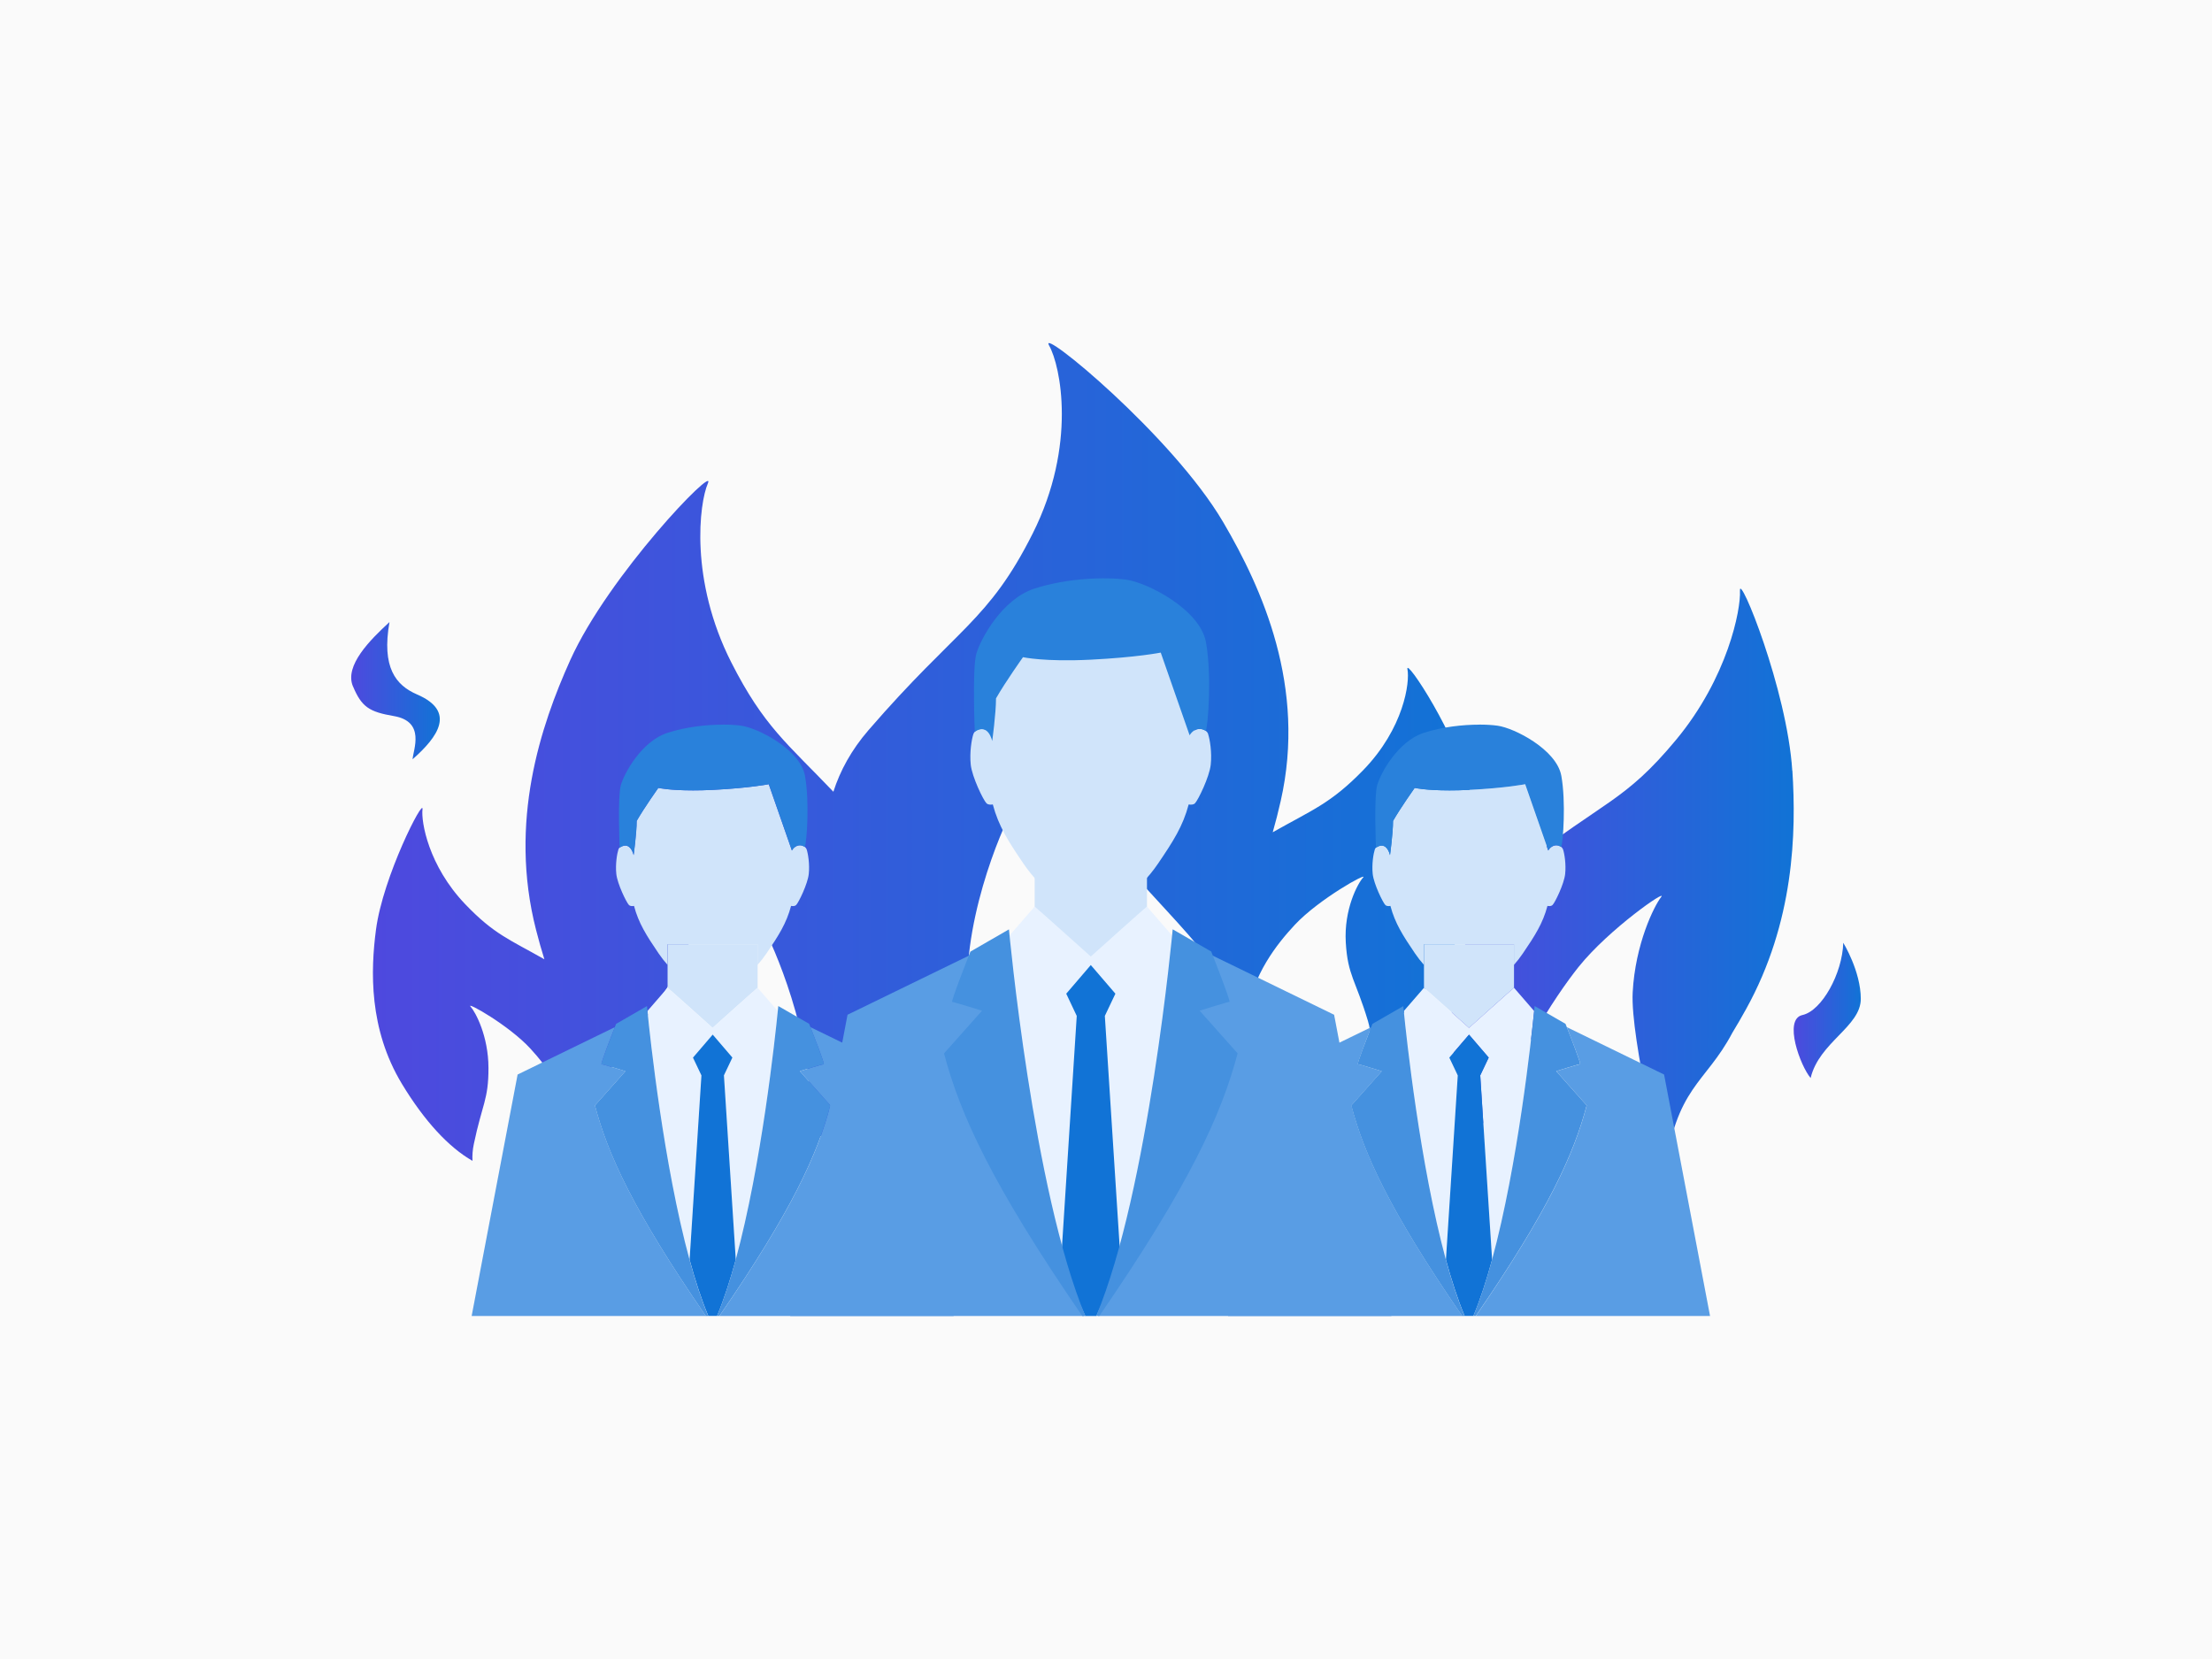
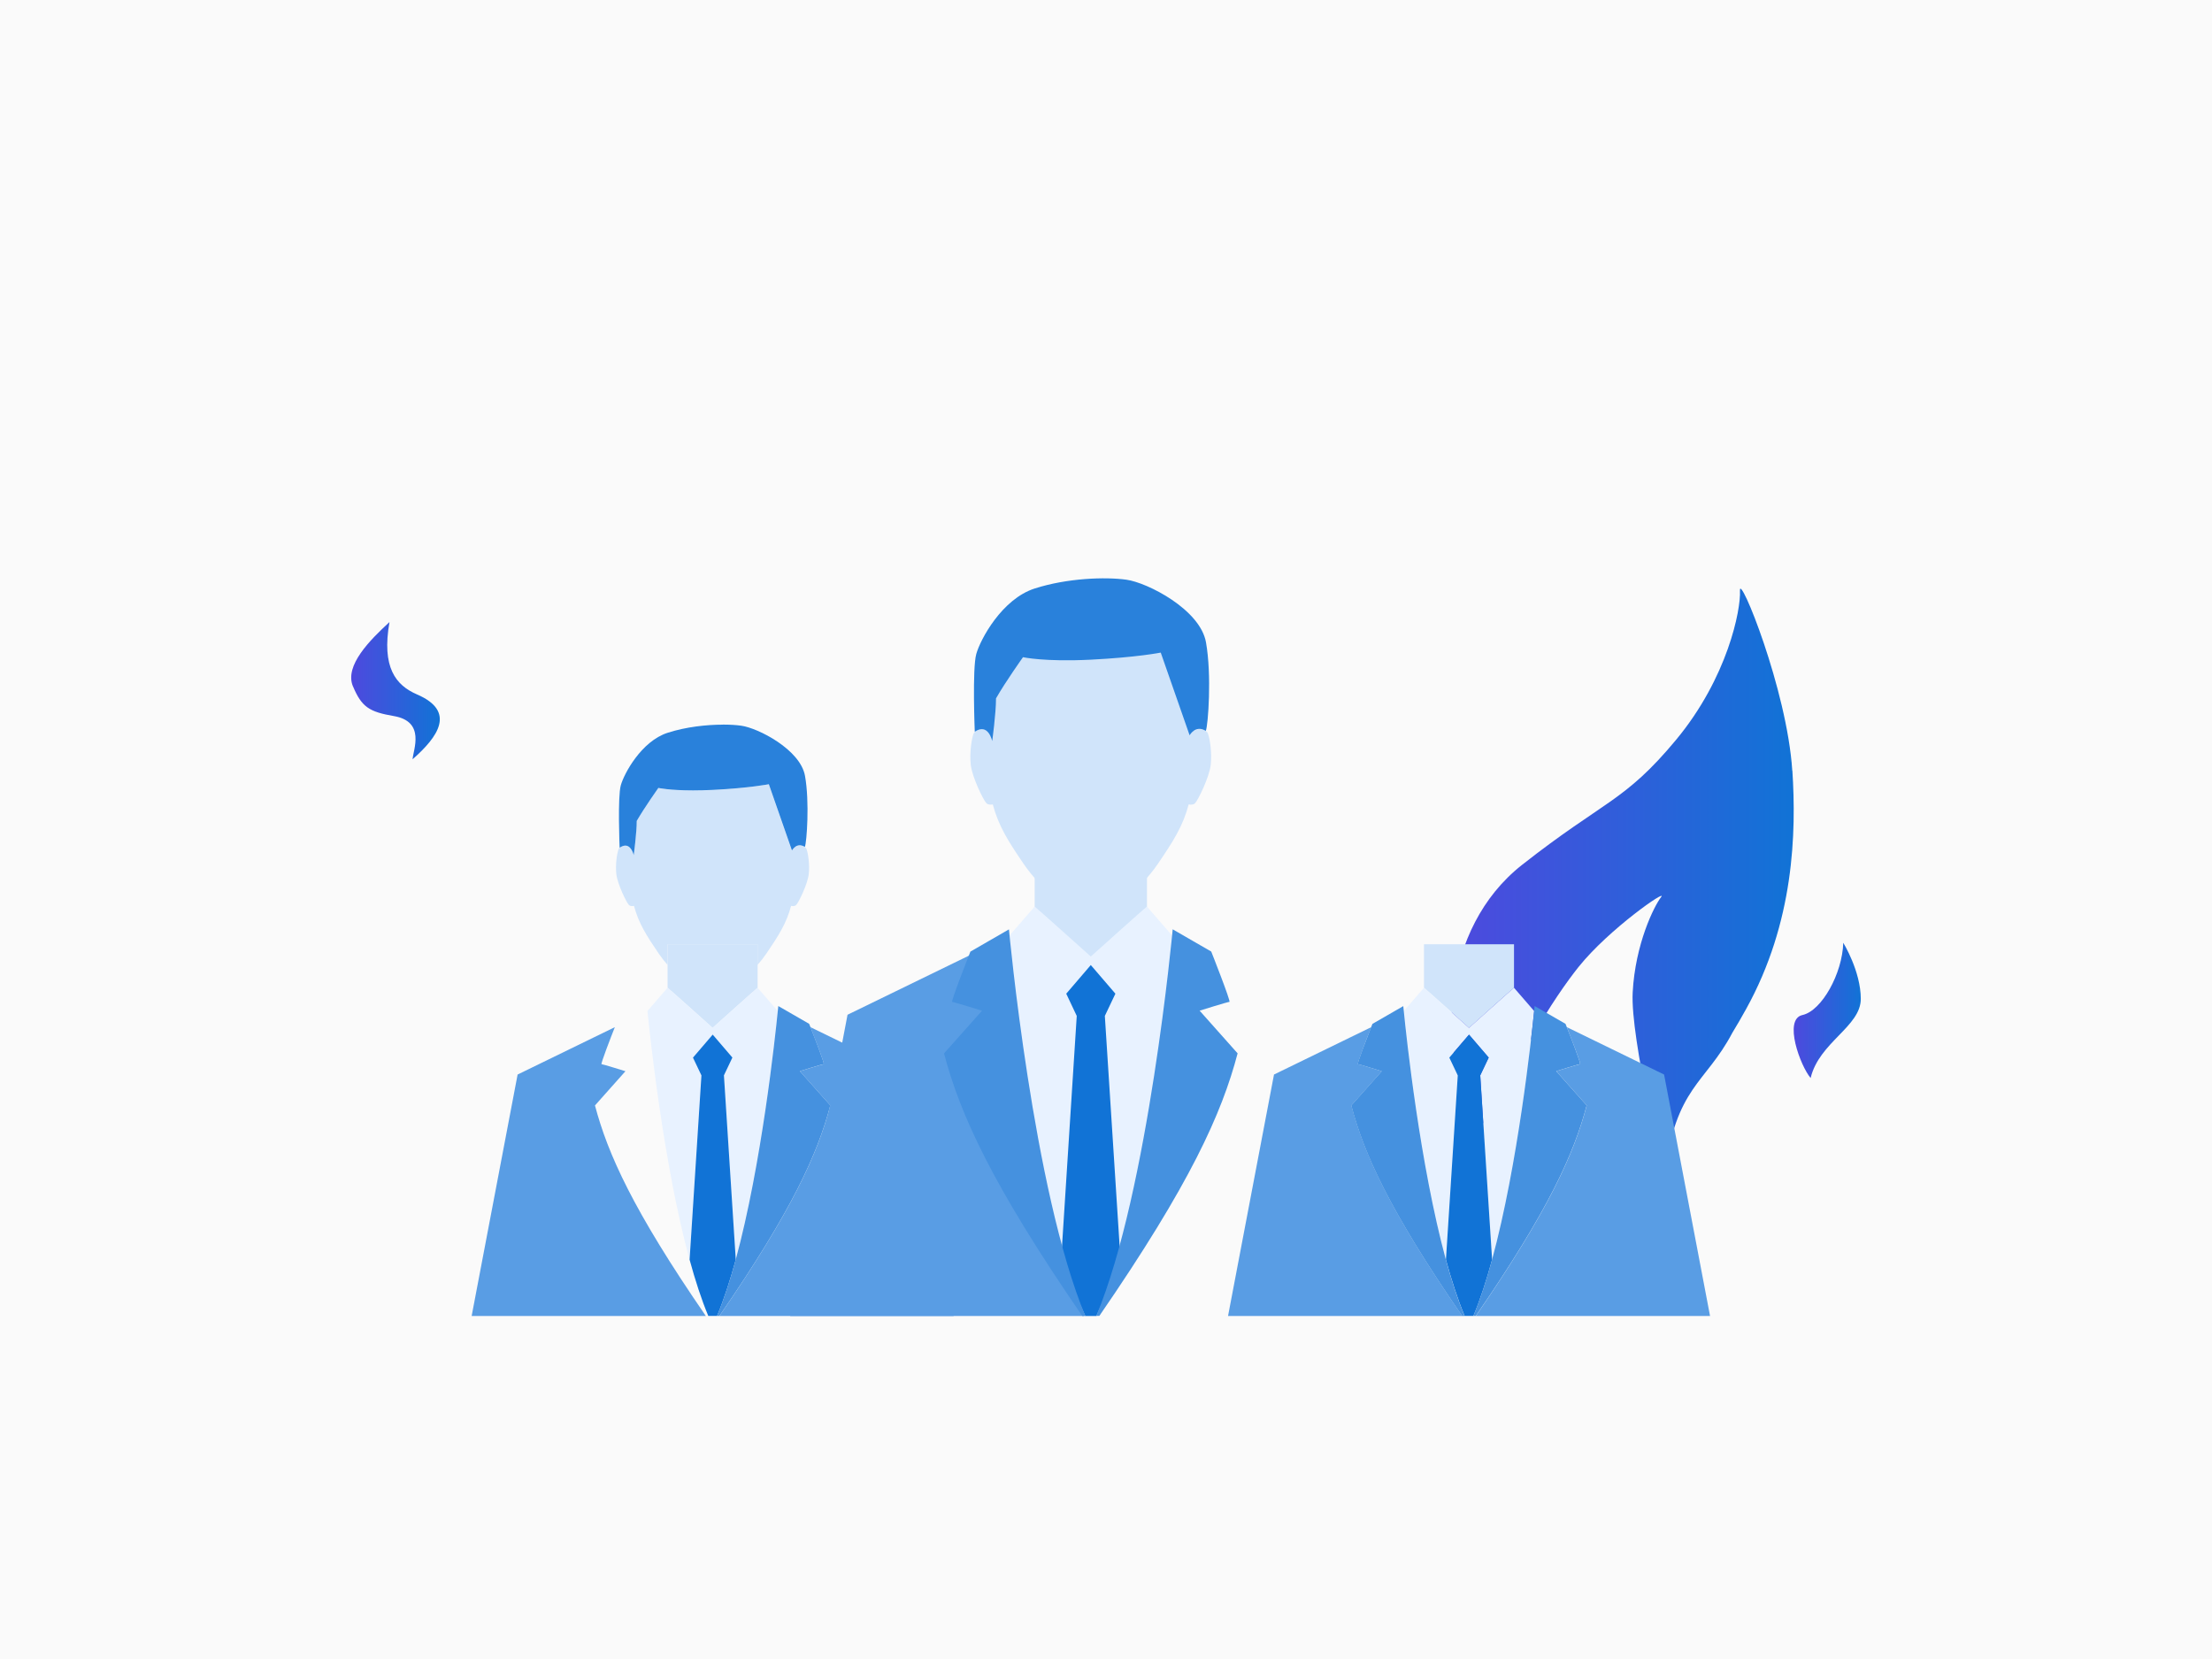
<svg xmlns="http://www.w3.org/2000/svg" xmlns:xlink="http://www.w3.org/1999/xlink" id="_レイヤー_2" data-name="レイヤー_2" viewBox="0 0 400 300">
  <defs>
    <style>
      .cls-1 {
        fill: #4591df;
      }

      .cls-2 {
        fill: url(#_新規グラデーションスウォッチ_2);
      }

      .cls-3 {
        fill: url(#_新規グラデーションスウォッチ_2-2);
      }

      .cls-4 {
        fill: url(#_新規グラデーションスウォッチ_2-3);
      }

      .cls-5 {
        fill: url(#_新規グラデーションスウォッチ_2-4);
      }

      .cls-6 {
        fill: #1173d6;
      }

      .cls-7 {
        fill: #fafafa;
      }

      .cls-8 {
        fill: #599de4;
      }

      .cls-9 {
        fill: #d0e4fa;
      }

      .cls-10 {
        fill: #e8f2ff;
      }

      .cls-11 {
        fill: #2981db;
      }
    </style>
    <linearGradient id="_新規グラデーションスウォッチ_2" data-name="新規グラデーションスウォッチ 2" x1="67.44" y1="135.98" x2="267.07" y2="135.98" gradientUnits="userSpaceOnUse">
      <stop offset="0" stop-color="#4e49de" />
      <stop offset="1" stop-color="#1173d6" />
    </linearGradient>
    <linearGradient id="_新規グラデーションスウォッチ_2-2" data-name="新規グラデーションスウォッチ 2" x1="262.47" y1="159.51" x2="324.35" y2="159.51" xlink:href="#_新規グラデーションスウォッチ_2" />
    <linearGradient id="_新規グラデーションスウォッチ_2-3" data-name="新規グラデーションスウォッチ 2" x1="63.52" y1="124.9" x2="79.54" y2="124.9" xlink:href="#_新規グラデーションスウォッチ_2" />
    <linearGradient id="_新規グラデーションスウォッチ_2-4" data-name="新規グラデーションスウォッチ 2" x1="324.35" y1="182.71" x2="336.48" y2="182.71" xlink:href="#_新規グラデーションスウォッチ_2" />
  </defs>
  <g id="_企業向け" data-name="企業向け">
    <g>
      <rect class="cls-7" width="400" height="300" />
      <g>
        <g>
-           <path class="cls-2" d="M265.84,143.23c-2.11-10-11.78-24.54-11.33-22.21.46,2.32-.62,10.68-8.05,18.3-5.85,6-9.15,7.12-16.31,11.18.52-1.82,1-3.7,1.44-5.65,4.69-20.64-3.38-38.48-10.4-50.43-9.21-15.69-33.56-35.6-31.48-31.94,2.08,3.66,5.05,18.04-2.97,34-8.02,15.95-13.66,17-29.7,35.57-3.08,3.56-5.12,7.32-6.34,11.12-8.35-8.75-12.57-11.8-18.45-23.37-7.57-14.91-5.81-28.81-4.24-32.4,1.56-3.6-17.94,16.56-24.9,31.99-5.3,11.76-11.19,29.19-6.18,48.74.47,1.84.97,3.62,1.51,5.34-6.25-3.56-9.08-4.49-14.32-9.97-6.65-6.96-7.99-14.91-7.72-17.16.26-2.24-7.14,12.11-8.41,21.77-.97,7.36-1.32,17.95,4.69,27.89,4.07,6.73,8.48,11.48,12.76,13.92-.05-.98.02-1.99.24-3.03,1.51-7.24,2.67-8.03,2.65-13.78-.01-5.75-2.34-10.09-3.24-11.09-.89-1,6.93,3.36,10.83,7.61,2.97,3.24,6.85,8.27,8.16,15.24.03.14.05.27.07.41,5.45-14.54,17.55-25.06,20.26-34.12,2.86-9.56,1.16-17.96.18-20.06-.99-2.11,9.84,9.06,14.19,18.09,3.09,6.41,9.91,24.44,6.96,37.52,3.29-1.18,9.1-5.37,9.1-5.37,4.49-3.78,8.71-10.57,10.71-18.45,1.49.82,7.31,3.98,10.74,4.89-4.32-13.47,2.61-32.62,5.86-39.48,4.58-9.64,16.68-21.88,15.64-19.63-1.03,2.25-2.51,11.09,1.48,20.89,3.78,9.29,18.75,19.57,26.13,34.42.02-.14.04-.29.06-.43,1.11-7.33,5.39-12.79,8.7-16.33,4.34-4.65,13.32-9.62,12.33-8.53-.99,1.09-3.48,5.75-3.13,11.73.35,5.99,1.77,6.75,4.01,14.21.32,1.07.47,2.12.47,3.15,4.91-2.78,9.83-7.97,14.22-15.22,6.48-10.69,5.4-21.71,3.79-29.32Z" />
          <path class="cls-3" d="M324.1,139.36c-.94-14.67-9.63-35.95-9.46-32.54.18,3.41-2.21,15.7-11.55,26.96-9.35,11.26-12.99,10.92-27.85,22.61-14.85,11.69-14.72,33.53-9.76,42.8,0,0,3.07,4.78,5.12,6.47,1.32-11.84,10.94-25.92,14.85-30.8,5.49-6.86,16.19-14.25,14.93-12.64-1.26,1.61-4.68,8.47-5.14,17.26-.44,8.33,5.71,33.21,5.73,33.09,2.06-16.15,7.38-16.5,12.3-25.82.83-1.37,1.66-2.79,2.48-4.28,8.73-15.76,9.08-31.94,8.37-43.11Z" />
        </g>
        <g>
          <g>
            <path class="cls-9" d="M139.01,141.81s-3.45.69-10.15,1.03c-1.31.07-2.49.09-3.53.09-4.28,0-6.3-.45-6.3-.45,0,0-2.56,3.6-3.91,5.97,0,2.2-.55,6.19-.55,6.19,0,0-.35-1.73-1.51-1.73-.29,0-.63.11-1.03.38,0,0,0,0,0-.01-.09.1-.16.2-.2.32-.25.76-.57,2.67-.38,4.45.19,1.78,1.83,5.15,2.28,5.6.15.15.37.2.6.2.11,0,.22-.01.32-.03.84,3.15,2.24,5.33,4.45,8.59.5.73,1.04,1.43,1.61,2.07v-3.72h16.28v3.72c.57-.64,1.11-1.34,1.61-2.07,2.21-3.25,3.61-5.44,4.45-8.59.1.02.21.03.32.03.23,0,.45-.05.6-.2.45-.44,2.09-3.82,2.28-5.6.19-1.78-.13-3.69-.38-4.45-.06-.17-.18-.33-.34-.45,0,0,0,0,0,0-.27-.17-.52-.26-.75-.28-.04,0-.08,0-.13,0-.27,0-.54.07-.78.24,0,0,0-.02,0-.03-.45.28-.68.72-.68.72l-4.18-11.98" />
            <path class="cls-11" d="M130.72,131.04c-2.97,0-6.67.4-9.99,1.47-4.75,1.53-7.88,7.38-8.47,9.5-.58,2.08-.23,10.9-.21,11.27,0,0,0,.01,0,.01.4-.27.74-.38,1.03-.38,1.15,0,1.51,1.73,1.51,1.73,0,0,.55-3.98.55-6.19,1.36-2.37,3.91-5.97,3.91-5.97,0,0,2.02.45,6.3.45,1.04,0,2.21-.03,3.53-.09,6.7-.34,10.15-1.03,10.15-1.03l4.18,11.98s.24-.44.68-.72c.2-.13.45-.22.74-.22.06,0,.11,0,.17.01.23.03.48.12.75.28,0,0,0,0,0,0,.33-.86.87-8.1.02-12.84-.85-4.75-8.48-8.65-11.53-9.07-.91-.13-2.05-.2-3.32-.2" />
            <path class="cls-9" d="M137,170.75h-16.28v7.87c.25.17,8.14,7.25,8.14,7.25,0,0,7.89-7.08,8.14-7.25v-7.87" />
            <path class="cls-10" d="M137,178.62h0c-.25.17-8.14,7.25-8.14,7.25,0,0-7.88-7.08-8.14-7.25h0l-3.64,4.2c.48,4.78,2.93,27.77,7.61,44.97l2.14-33.32-1.53-3.22,3.56-4.15,3.56,4.15-1.53,3.22,2.14,33.32c4.68-17.2,7.14-40.19,7.61-44.97l-3.64-4.2" />
            <path class="cls-6" d="M128.87,187.1l-3.56,4.15,1.53,3.22-2.14,33.32c1.02,3.75,2.15,7.22,3.38,10.17h0s-.01,0-.01,0h1.61-.01,0c1.23-2.96,2.36-6.43,3.38-10.18l-2.14-33.32,1.53-3.22-3.56-4.15" />
            <path class="cls-8" d="M111.17,185.75l-17.57,8.56-8.31,43.66h42.56-.21c-13.21-19.19-17.74-29.35-20.05-38.07l5.51-6.19s-4.07-1.27-4.32-1.27c-.21,0,1.71-4.95,2.4-6.69" />
            <path class="cls-8" d="M146.56,185.75c.68,1.74,2.61,6.69,2.4,6.69-.25,0-4.32,1.27-4.32,1.27l5.51,6.19c-2.3,8.72-6.84,18.88-20.05,38.07h-.21,42.56l-8.31-43.66-17.57-8.56" />
-             <path class="cls-1" d="M117,181.93l-5.59,3.22s-.09.23-.24.6c-.68,1.74-2.61,6.69-2.4,6.69.25,0,4.32,1.27,4.32,1.27l-5.51,6.19c2.3,8.72,6.84,18.88,20.05,38.07h.44,0c-1.23-2.96-2.36-6.43-3.38-10.17-4.68-17.21-7.14-40.2-7.61-44.97-.06-.58-.09-.89-.09-.89" />
            <path class="cls-1" d="M140.74,181.93s-.03.31-.09.89c-.48,4.78-2.93,27.77-7.61,44.97-1.02,3.75-2.15,7.22-3.38,10.17h0s.01,0,.01,0h.43c13.21-19.19,17.74-29.35,20.05-38.07l-5.51-6.19s4.07-1.27,4.32-1.27c.21,0-1.71-4.95-2.4-6.69-.15-.37-.24-.6-.24-.6l-5.59-3.22" />
-             <path class="cls-9" d="M275.79,141.81s-3.45.69-10.15,1.03c-1.31.07-2.49.09-3.53.09-4.28,0-6.3-.45-6.3-.45,0,0-2.56,3.6-3.91,5.97,0,2.2-.55,6.19-.55,6.19,0,0-.35-1.73-1.51-1.73-.29,0-.63.11-1.03.38,0,0,0,0,0-.01-.09.1-.16.2-.2.32-.25.76-.57,2.67-.38,4.45.19,1.78,1.83,5.15,2.28,5.6.15.15.37.2.6.2.11,0,.22-.01.32-.03.84,3.15,2.24,5.33,4.45,8.59.5.73,1.04,1.43,1.61,2.07v-3.72h16.28v3.72c.57-.64,1.11-1.34,1.61-2.07,2.21-3.25,3.61-5.44,4.45-8.59.1.02.21.03.32.03.23,0,.45-.05.6-.2.45-.44,2.09-3.82,2.28-5.6.19-1.78-.13-3.69-.38-4.45-.06-.17-.18-.33-.34-.45,0,0,0,0,0,0-.27-.17-.52-.26-.75-.28-.04,0-.08,0-.13,0-.27,0-.54.07-.78.24v-.03c-.45.28-.69.72-.69.72l-4.18-11.98" />
-             <path class="cls-11" d="M267.49,131.04c-2.97,0-6.67.4-9.99,1.47-4.75,1.53-7.88,7.38-8.47,9.5-.58,2.08-.23,10.91-.21,11.27,0,0,0,.01,0,.01.4-.27.74-.38,1.03-.38,1.15,0,1.51,1.73,1.51,1.73,0,0,.55-3.98.55-6.19,1.36-2.37,3.91-5.97,3.91-5.97,0,0,2.02.45,6.3.45,1.04,0,2.21-.03,3.53-.09,6.7-.34,10.15-1.03,10.15-1.03l4.18,11.98s.24-.44.68-.72c.2-.13.45-.22.74-.22.06,0,.11,0,.17.01.23.03.48.12.75.28,0,0,0,0,0,0,.33-.86.87-8.1.02-12.84-.85-4.75-8.48-8.65-11.53-9.07-.91-.13-2.05-.2-3.32-.2" />
            <path class="cls-9" d="M273.78,170.75h-16.28v7.87c.25.17,8.14,7.25,8.14,7.25,0,0,7.88-7.08,8.14-7.25v-7.87" />
            <path class="cls-10" d="M273.78,178.62h0c-.25.17-8.14,7.25-8.14,7.25,0,0-7.89-7.08-8.14-7.25h0l-3.64,4.2c.48,4.78,2.93,27.77,7.61,44.97l2.14-33.32-1.53-3.22,3.56-4.15,3.56,4.15-1.53,3.22,2.14,33.32c4.68-17.21,7.14-40.2,7.61-44.97l-3.64-4.2" />
            <path class="cls-6" d="M265.64,187.1l-3.56,4.15,1.53,3.22-2.14,33.32c1.02,3.75,2.15,7.22,3.38,10.17h0s-.01,0-.01,0h1.61-.01,0c1.23-2.96,2.36-6.43,3.38-10.18l-2.14-33.32,1.53-3.22-3.56-4.15" />
            <path class="cls-8" d="M247.95,185.75l-17.57,8.56-8.31,43.66h42.56-.21c-13.21-19.19-17.74-29.35-20.05-38.07l5.51-6.19s-4.07-1.27-4.32-1.27c-.21,0,1.71-4.95,2.4-6.69" />
            <path class="cls-8" d="M283.34,185.75c.68,1.74,2.61,6.69,2.4,6.69-.25,0-4.32,1.27-4.32,1.27l5.51,6.19c-2.3,8.72-6.84,18.88-20.05,38.07h-.21,42.56l-8.31-43.66-17.57-8.56" />
            <path class="cls-1" d="M253.77,181.93l-5.59,3.22s-.09.23-.24.6c-.68,1.74-2.61,6.69-2.4,6.69.25,0,4.32,1.27,4.32,1.27l-5.51,6.19c2.3,8.72,6.84,18.88,20.05,38.07h.44,0c-1.23-2.96-2.36-6.43-3.38-10.18-4.68-17.21-7.14-40.2-7.61-44.97-.06-.58-.09-.89-.09-.89" />
            <path class="cls-1" d="M277.51,181.93s-.03.31-.09.89c-.48,4.78-2.93,27.77-7.61,44.97-1.02,3.75-2.15,7.22-3.38,10.17h0s.01,0,.01,0h.43c13.21-19.19,17.74-29.35,20.05-38.07l-5.51-6.19s4.07-1.27,4.32-1.27c.21,0-1.71-4.95-2.4-6.69-.15-.37-.24-.6-.24-.6l-5.59-3.22" />
          </g>
          <g>
            <g>
              <path class="cls-9" d="M218.48,132.73c-.26-.77-1.55-1.26-2.5-.62-.22-3.24-.7-6.84-1.43-11.11-1.33-7.76-10.42-10.87-17.3-11.09-6.88.22-15.97,3.33-17.3,11.09-.73,4.27-1.21,7.86-1.43,11.11-.95-.64-2.24-.15-2.5.62-.32.95-.71,3.33-.48,5.55.24,2.22,2.28,6.43,2.85,6.98.28.27.74.28,1.14.21,1.05,3.93,2.79,6.65,5.55,10.71,3.41,5.01,8.39,8.51,12.16,8.51s8.76-3.51,12.16-8.51c2.76-4.06,4.51-6.78,5.55-10.71.4.07.87.06,1.14-.21.56-.56,2.61-4.76,2.85-6.98.24-2.22-.16-4.6-.48-5.55Z" />
              <path class="cls-11" d="M176.27,132.34s-.47-11.43.27-14.07c.73-2.64,4.64-9.95,10.56-11.85,5.92-1.9,12.8-2.12,16.6-1.59,3.81.53,13.33,5.39,14.38,11.32,1.06,5.92.39,14.96-.03,16.02-1.87-1.16-2.93.79-2.93.79l-5.22-14.95s-4.3.86-12.66,1.28c-8.36.42-12.25-.45-12.25-.45,0,0-3.19,4.48-4.88,7.45,0,2.75-.69,7.72-.69,7.72,0,0-.69-3.38-3.16-1.68Z" />
              <rect class="cls-9" x="187.1" y="154.12" width="20.31" height="22.1" />
            </g>
            <path class="cls-10" d="M212.27,169.54l-4.87-5.61c-.32.21-10.15,9.04-10.15,9.04,0,0-9.84-8.83-10.15-9.04l-4.87,5.61-3.17,18.09s7.78,32.35,17,50.34h2.44c10.06-18.63,16.93-50.34,16.93-50.34l-3.17-18.09Z" />
            <polygon class="cls-6" points="199.79 183.71 201.7 179.69 197.25 174.51 192.81 179.69 194.71 183.71 191.86 228.24 196.25 237.97 198.26 237.97 202.65 228.24 199.79 183.71" />
            <path class="cls-8" d="M178.56,171.18l-25.3,12.32-10.36,54.47h53.09c-10.29-17.13-17.42-66.79-17.42-66.79Z" />
-             <path class="cls-8" d="M215.95,171.18l25.3,12.32,10.36,54.47h-53.09c10.29-17.13,17.42-66.79,17.42-66.79Z" />
            <path class="cls-1" d="M195.72,237.97h.55,0c-9.47-22.64-13.82-69.91-13.82-69.91l-6.97,4.02s-3.6,9.1-3.29,9.1,5.39,1.59,5.39,1.59l-6.87,7.72c2.87,10.88,8.54,23.55,25.01,47.49Z" />
            <path class="cls-1" d="M198.79,237.97c16.47-23.94,22.14-36.61,25.01-47.49l-6.87-7.72s5.08-1.59,5.39-1.59-3.29-9.1-3.29-9.1l-6.97-4.02s-4.35,47.27-13.82,69.9h0s.55,0,.55,0Z" />
          </g>
        </g>
        <path class="cls-4" d="M63.83,124.11c1.57,3.74,2.92,4.61,7.4,5.38,5.77.99,3.48,6.11,3.38,7.81,4.57-4.03,7.93-8.65.81-11.72-3.87-1.67-6.43-4.89-4.99-13.09-3.49,3.21-8.18,7.87-6.61,11.62Z" />
        <path class="cls-5" d="M333.32,170.49c-.16,5.54-3.88,12.29-7.38,13.06-3.51.76-.37,9.23,1.48,11.39,1.53-6.47,9.07-9.3,9.07-14.31,0-5.01-3.16-10.13-3.16-10.13Z" />
      </g>
    </g>
  </g>
</svg>